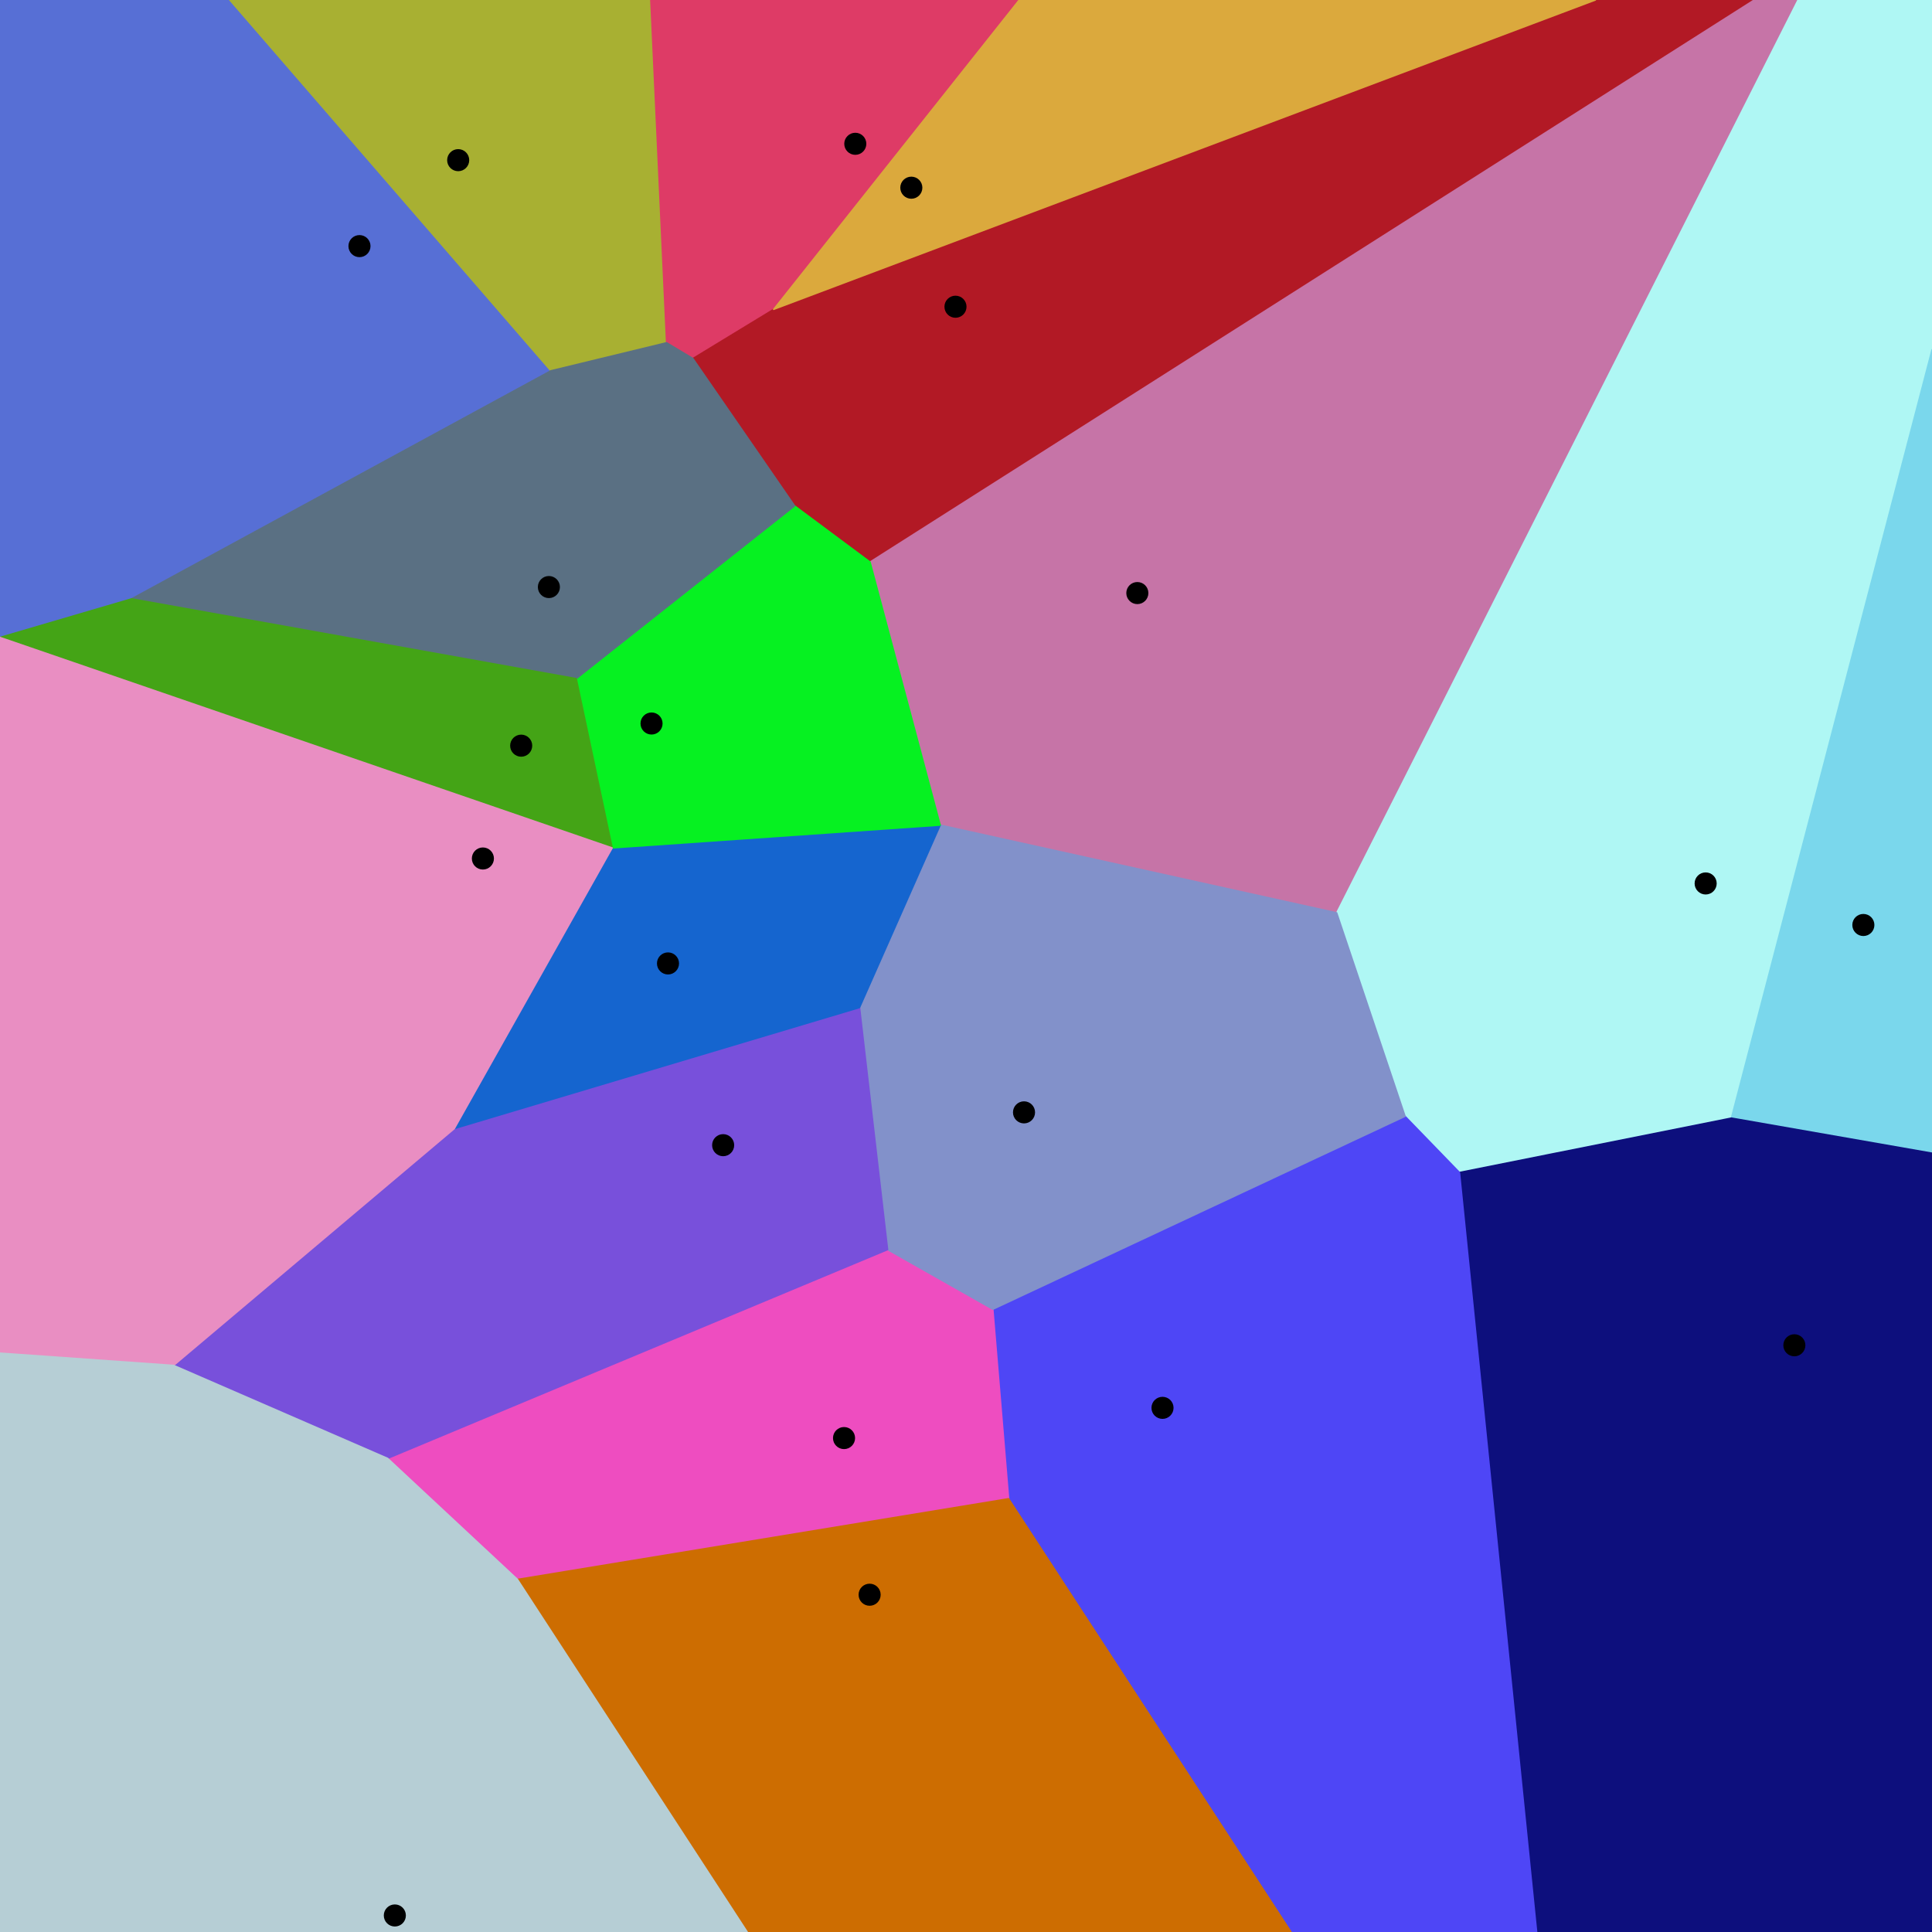
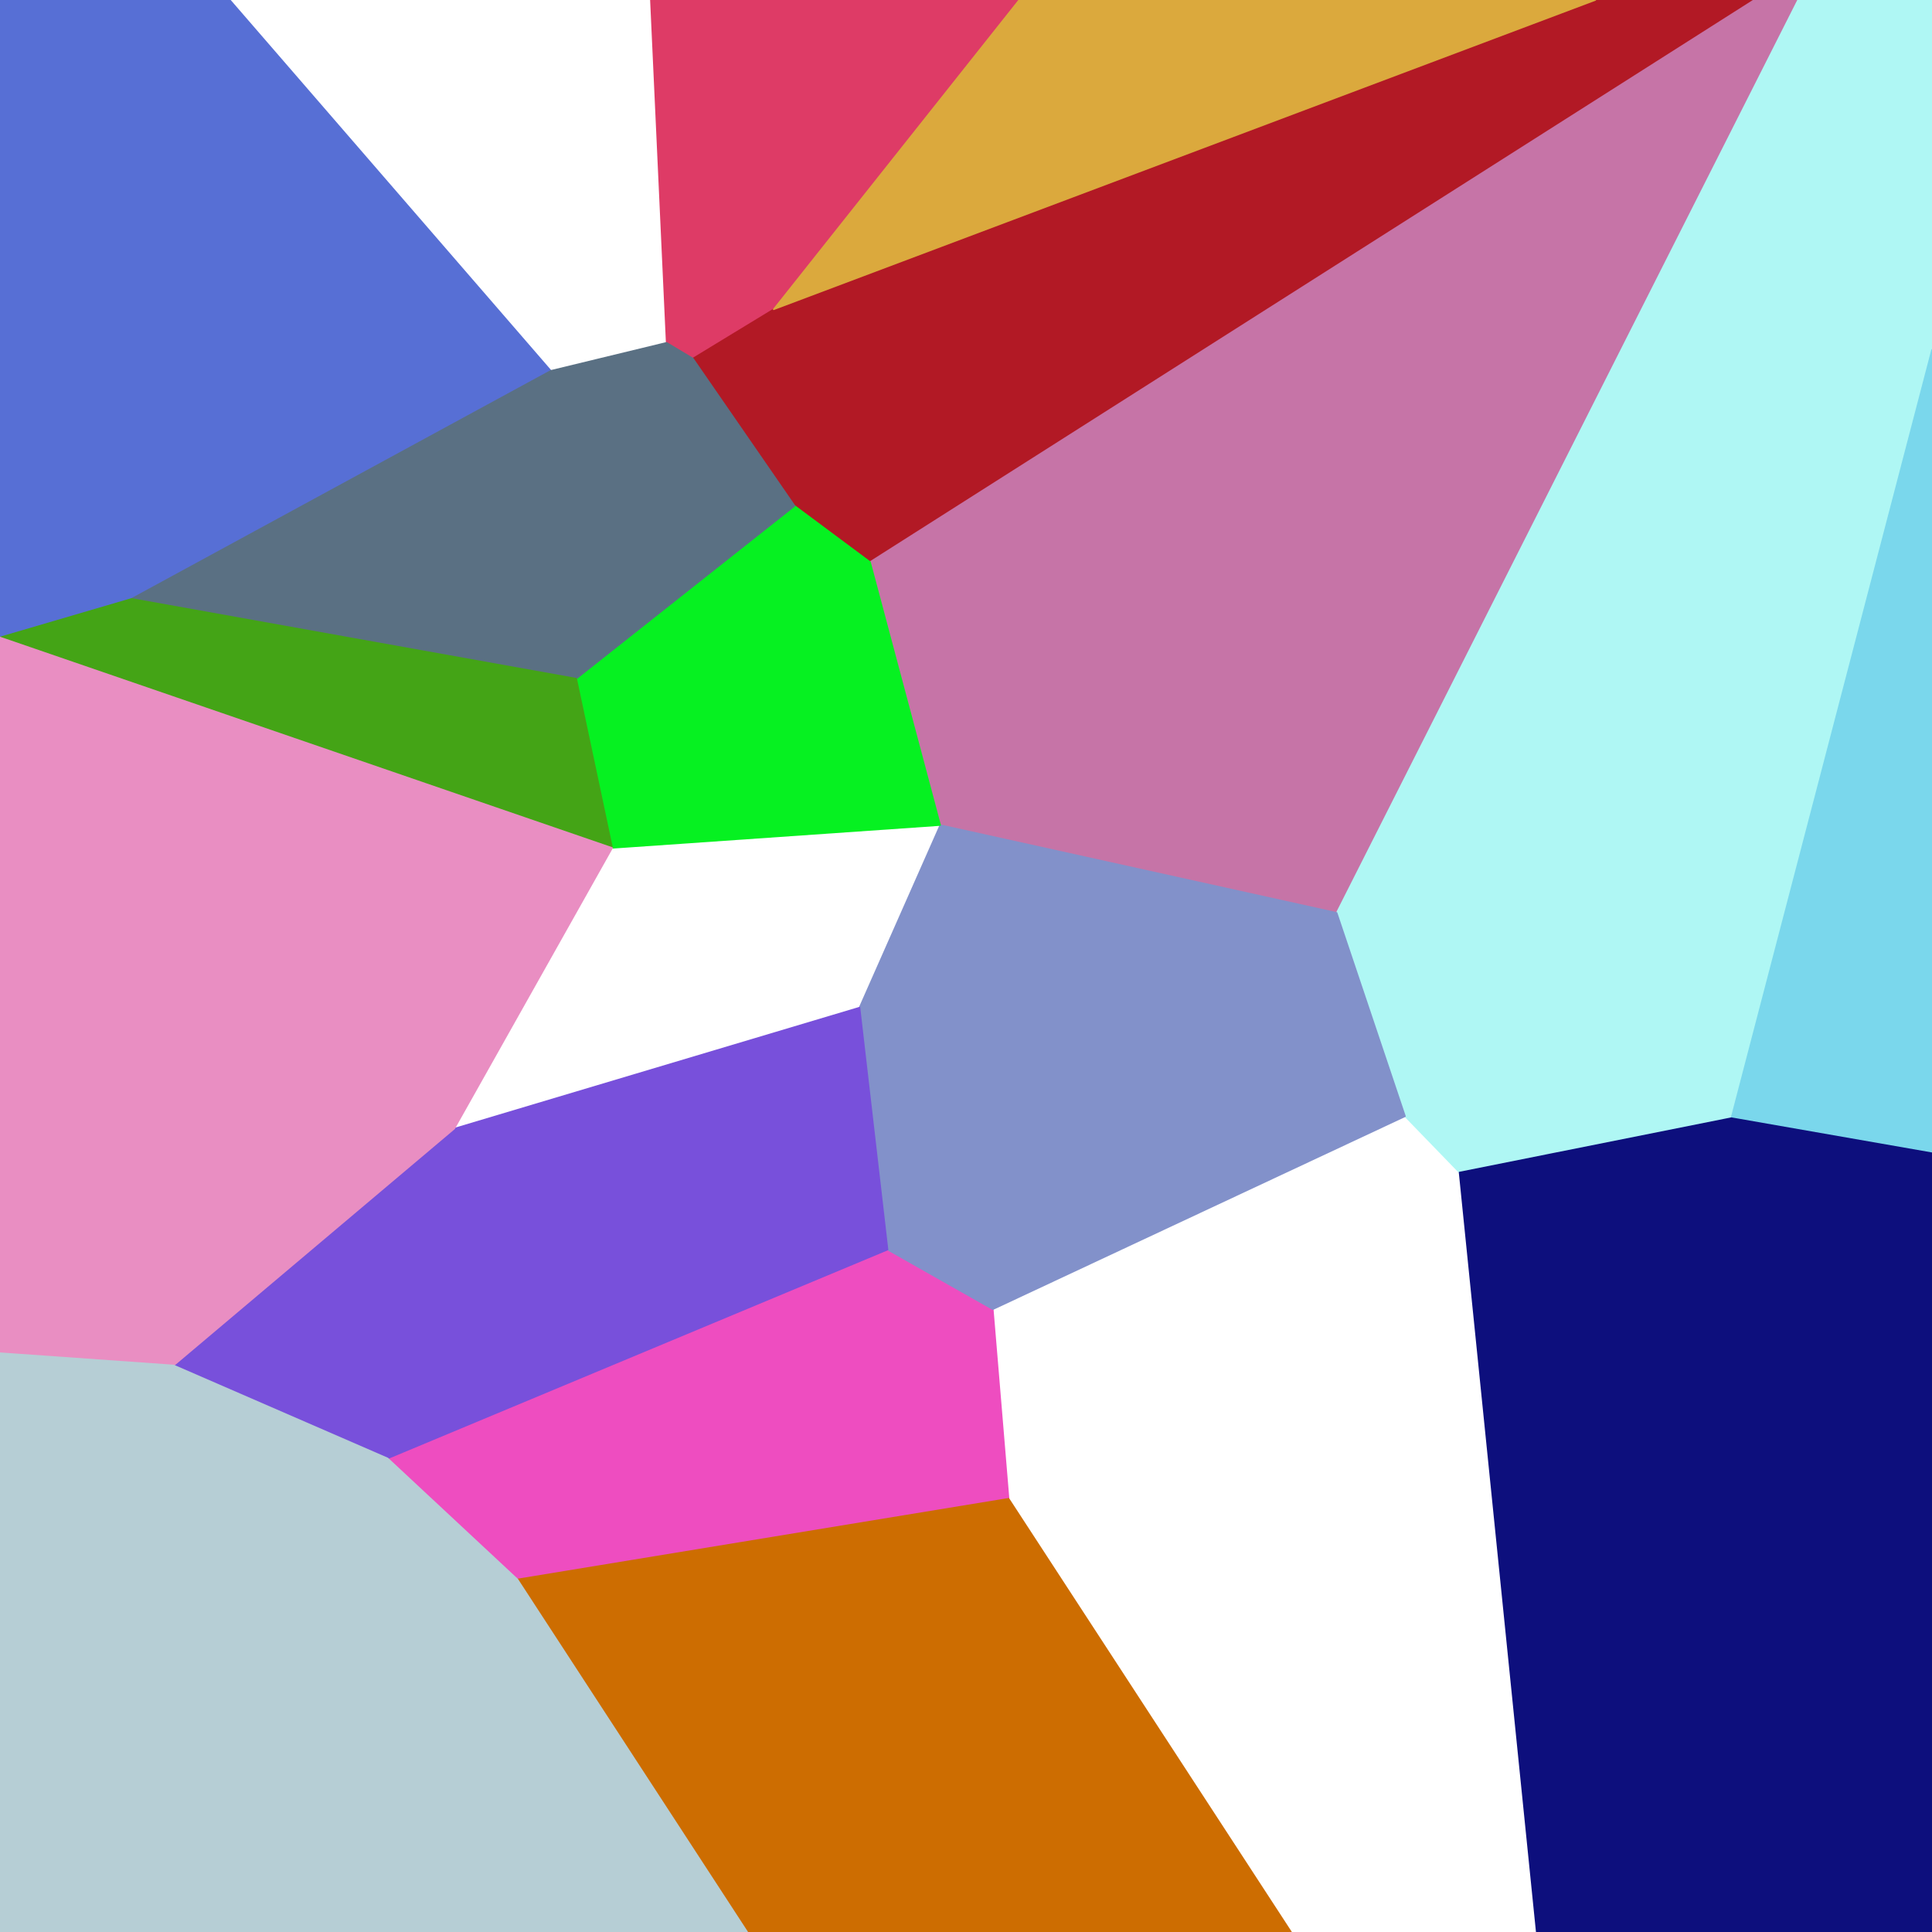
<svg xmlns="http://www.w3.org/2000/svg" xmlns:xlink="http://www.w3.org/1999/xlink" viewBox="0 0 700 700" version="1.1">
  <defs>
    <linearGradient id="b" gradientTransform="matrix(1.129 0 0 1.129 -20.72 3532.2)">
      <stop offset="0" />
    </linearGradient>
  </defs>
  <g stroke-linejoin="round" transform="translate(0,-200)" stroke-linecap="round" stroke-width=".5">
    <path d="m0 200h83.26l116.31 134.34-151.9 82.63-47.67 13.98z" stroke="#576fd5" fill="#576fd5" />
-     <path d="m83.26 200h152.54l5.72 124.17-41.948 10.169z" stroke="#a8b032" fill="#a8b032" />
    <path d="m235.8 200h133.47l-88.98 112.1-29.236 17.796-9.534-5.72z" stroke="#de3b66" fill="#de3b66" />
    <path d="m280.29 312.1-29.236 17.796 36.863 53.388 27.33 20.338l320.33-203.63h-57.519z" stroke="#b21925" fill="#b21925" />
    <path d="m369.27 200h208.79l-297.76 112.1z" stroke="#dba93d" fill="#dba93d" />
    <path d="m315.24 403.62 25.423 95.336 143.64 31.779l167.16-330.74h-15.889z" stroke="#c674a7" fill="#c674a7" />
    <path d="m651.46 200h48.54v126.72l-72.691 278.38-98.513 19.703-19.703-20.338-24.787-73.726z" stroke="#aff7f4" fill="#aff7f4" />
    <path d="m700 326.72v291.09l-72.691-12.711z" stroke="#7ad7ec" fill="#7ad7ec" />
    <path d="m528.8 624.8 27.96 275.2h143.24v-282.19l-72.69-12.71z" stroke="#0d0f7d" fill="#0d0f7d" />
-     <path d="m509.09 604.46 19.703 20.338l27.97 275.2h-88.98l-102.33-156.99-5.72-68.64z" stroke="#4e46f6" fill="#4e46f6" />
    <path d="m187.49 772.25-47.032-43.854 181.14-75.633 38.134 21.609 5.72 68.642z" stroke="#ee4dc0" fill="#ee4dc0" />
    <path d="m365.45 743.01 102.33 156.99h-197.03l-83.26-127.75z" stroke="#cd6d01" fill="#cd6d01" />
    <path d="m311.43 565.05 10.169 87.709 38.134 21.609 149.36-69.913-24.787-73.726-143.64-31.779z" stroke="#8291ca" fill="#8291ca" />
    <path d="m62.922 694.71 77.54 33.685 181.14-75.633-10.169-87.709-146.82 43.854z" stroke="#7850db" fill="#7850db" />
-     <path d="m221.81 507.22-57.201 101.69 146.82-43.854 29.236-66.099z" stroke="#1565cf" fill="#1565cf" />
    <path d="m221.81 507.22 118.85-8.262-25.423-95.336-27.33-20.338-79.129 62.604z" stroke="#06f121" fill="#06f121" />
    <path d="m47.668 416.97 161.12 28.918 79.129-62.604-36.863-53.388-9.534-5.72-41.948 10.169z" stroke="#5a7083" fill="#5a7083" />
    <path d="m0 430.95 221.81 76.27-13.02-61.34-161.12-28.91z" stroke="#44a416" fill="#44a416" />
    <path d="m0 690.26 62.922 4.449l101.69-85.8 57.2-101.69-221.81-76.27z" stroke="#e98ec2" fill="#e98ec2" />
    <path d="m0 900h270.75l-83.26-127.75-47.03-43.85-77.538-33.69-62.922-4.45z" stroke="#b6ced5" fill="#b6ced5" />
  </g>
  <g transform="translate(0,-200)">
-     <circle id="a" cy="258.03" cx="166.01" r="4" fill="url(#b)" />
    <use xlink:href="#a" transform="translate(-35.765 31.143)" height="100%" width="100%" y="0" x="0" />
    <use xlink:href="#a" transform="translate(143.88 -5.93)" height="100%" width="100%" y="0" x="0" />
    <use xlink:href="#a" transform="translate(164.18 9.978)" height="100%" width="100%" y="0" x="0" />
    <use xlink:href="#a" transform="translate(180.18 53.104)" height="100%" width="100%" y="0" x="0" />
    <use xlink:href="#a" transform="translate(32.863 154.67)" height="100%" width="100%" y="0" x="0" />
    <use xlink:href="#a" transform="translate(22.826 212.14)" height="100%" width="100%" y="0" x="0" />
    <use xlink:href="#a" transform="translate(8.952 253.02)" height="100%" width="100%" y="0" x="0" />
    <use xlink:href="#a" transform="translate(70.055 204.11)" height="100%" width="100%" y="0" x="0" />
    <use xlink:href="#a" transform="translate(246.07 156.85)" height="100%" width="100%" y="0" x="0" />
    <use xlink:href="#a" transform="translate(451.98 262.06)" height="100%" width="100%" y="0" x="0" />
    <use xlink:href="#a" transform="translate(509.12 277.11)" height="100%" width="100%" y="0" x="0" />
    <use xlink:href="#a" transform="translate(484.12 429.39)" height="100%" width="100%" y="0" x="0" />
    <use xlink:href="#a" transform="translate(255.19 452.06)" height="100%" width="100%" y="0" x="0" />
    <use xlink:href="#a" transform="translate(205.01 345)" height="100%" width="100%" y="0" x="0" />
    <use xlink:href="#a" transform="translate(76.017 291.04)" height="100%" width="100%" y="0" x="0" />
    <use xlink:href="#a" transform="translate(96 356.89)" height="100%" width="100%" y="0" x="0" />
    <use xlink:href="#a" transform="translate(139.8 463.01)" height="100%" width="100%" y="0" x="0" />
    <use xlink:href="#a" transform="translate(149.07 519.77)" height="100%" width="100%" y="0" x="0" />
    <use xlink:href="#a" transform="translate(-22.954 635.98)" height="100%" width="100%" y="0" x="0" />
  </g>
</svg>